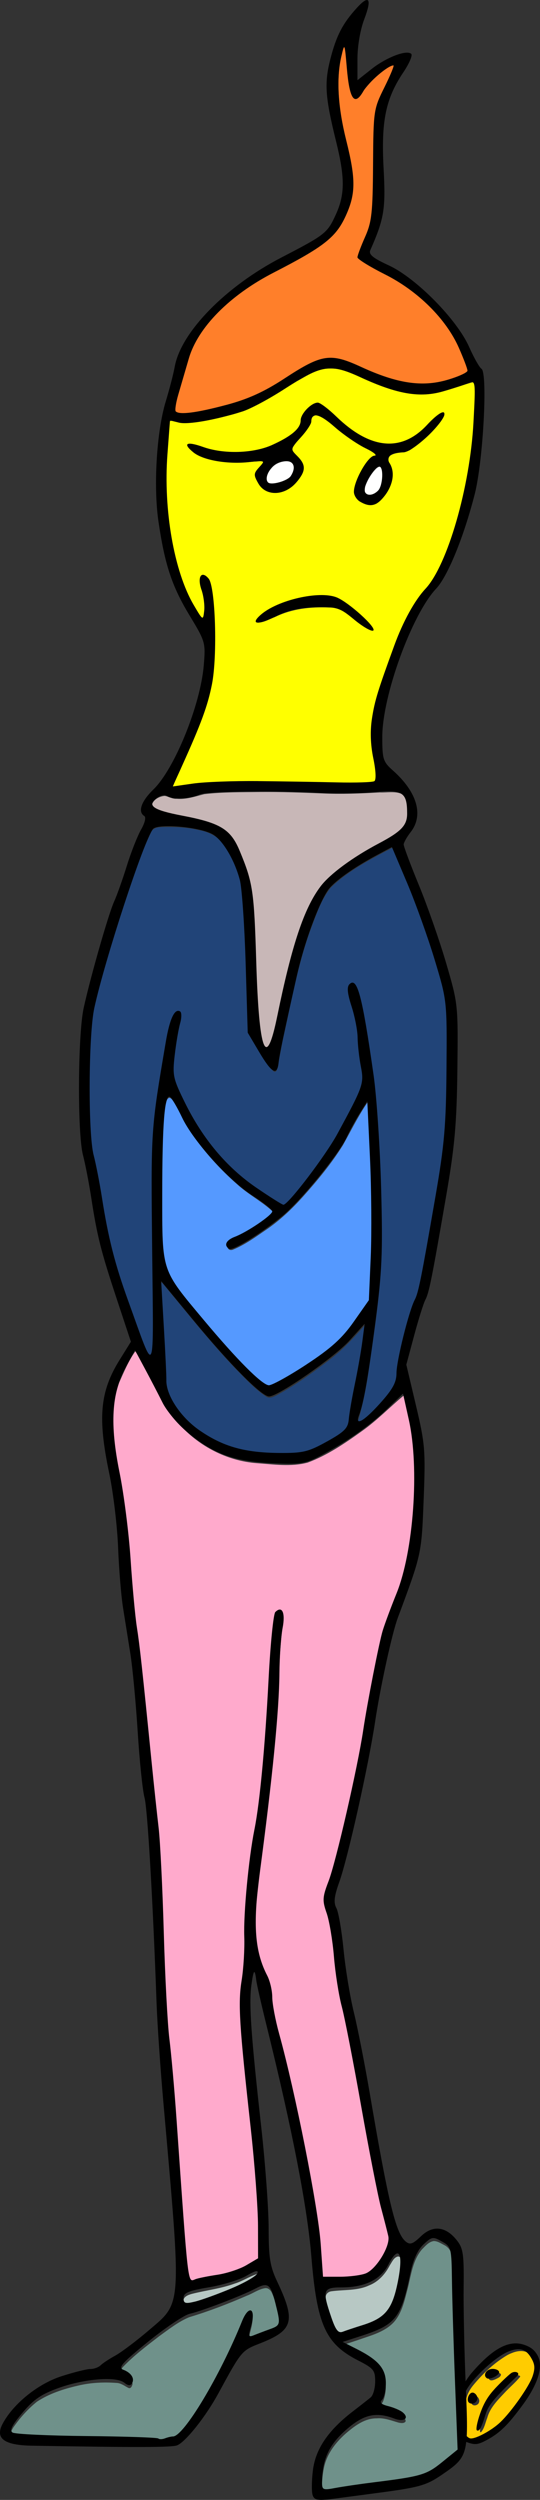
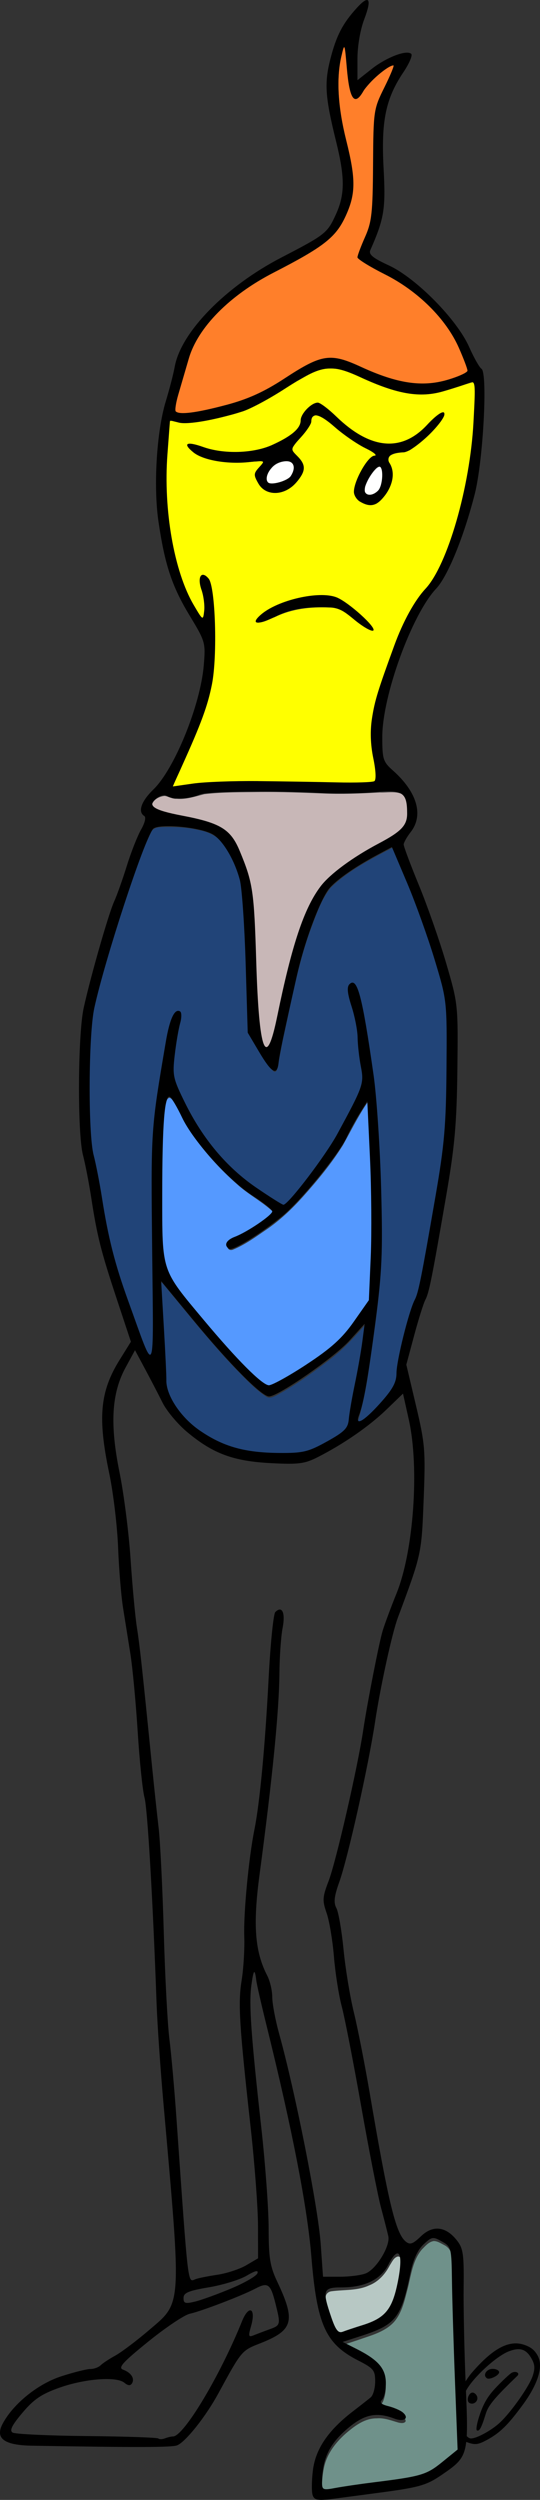
<svg xmlns="http://www.w3.org/2000/svg" width="63.323mm" height="293.15mm" version="1.1" viewBox="0 0 63.323 293.15">
  <rect x="0" y="0" width="63.323" height="293.15" fill="#333333" stroke="none" />
  <g transform="translate(-3.409 -1.586)">
    <g transform="rotate(-28.301 111.59 333.86)">
-       <path transform="scale(.265)" d="m359.57 986.34c-6.518 0.275-12.933 1.971-18.975 4.376-2.602 1.014-5.087 2.535-6.706 4.84-0.767 0.946-2.208 0.888-2.877 1.984-2.212 2.933-3.604 6.494-4.229 10.102-0.115 1.752 0.041 3.83 1.335 5.144 2.764 1.672 6.167 0.905 9.218 0.941 5.995-0.036 11.549-2.661 16.886-5.112 4.613-2.365 9.553-4.558 13.106-8.455 2.231-2.453 2.329-6.18 1.42-9.21-0.855-2.883-3.954-4.166-6.703-4.454-0.818-0.126-1.647-0.165-2.474-0.155zm-9.866 3.741c1.453-0.052 3.11 0.888 3.489 2.338-0.476 1.135-2.111 0.839-3.111 0.844-1.039-0.098-2.687-0.237-2.56-1.669 0.254-0.852 1.242-1.667 2.182-1.513zm-11.544 5.31c1.524 0.138 1.615 2.554 0.637 3.372-0.995 1.146-3.471 0.442-3.175-1.209 0.334-1.048 1.431-2.077 2.538-2.162zm20.214 0.62c0.742 0.027 1.915 0.585 1.873 1.396-3.141 1.353-6.56 1.982-9.788 3.117-4.186 1.394-8.645 2.76-11.765 6.067-1.735 1.439-3.197 3.403-5.347 4.233-0.792 0.096-8e-3 -1.08 0.182-1.326 2.606-3.08 5.623-5.858 9.012-8.068 4.769-2.677 10.075-4.259 15.398-5.393 0.144-0.018 0.29-0.03 0.435-0.027z" fill="#fc0" />
      <path d="m86.433 268.26c-0.801-0.836-0.899-1.735-0.337-3.081 0.206-0.493 0.316-0.955 0.244-1.026-0.239-0.239 2.897-2.374 4.258-2.899 3.631-1.401 5.803-1.384 7.089 0.055 0.535 0.599 0.735 1.101 0.735 1.846 0 1.415-1.549 2.929-4.354 4.254-2.622 1.238-3.857 1.591-5.585 1.593-1.123 1e-3 -1.454-0.118-2.05-0.741zm4.448-0.347c1.777-0.491 4.978-2.102 5.887-2.963 0.661-0.626 0.86-1.035 0.86-1.77 0-1.337-0.511-1.909-1.88-2.1-1.928-0.27-6.589 1.117-7.126 2.121-0.15 0.28-0.434 0.51-0.631 0.51-0.46 0-1.475 2.147-1.475 3.119 0 0.409 0.143 0.887 0.318 1.061 0.397 0.397 2.646 0.41 4.048 0.022zm-2.886-0.459c-0.085-0.138 0.477-0.829 1.25-1.534 1.048-0.957 1.876-1.434 3.259-1.878 1.02-0.327 2.047-0.595 2.283-0.595 0.546 0 0.872 0.501 0.41 0.63-3.547 0.995-4.627 1.428-5.355 2.149-1.228 1.215-1.673 1.511-1.847 1.229zm0.754-3.239c-0.28-0.452 0.603-1.213 0.975-0.841 0.166 0.166 0.23 0.488 0.142 0.716-0.183 0.477-0.853 0.552-1.117 0.125zm3.191-1.562c-0.239-0.387 0.091-0.794 0.645-0.794 0.54 0 1.165 0.616 0.896 0.884-0.269 0.269-1.358 0.205-1.541-0.09z" stroke-width=".265" />
    </g>
    <path transform="scale(.265)" d="m158.47 169.07c-5.272 0.016-9.816 3.232-14.279 5.647-9.696 5.863-19.209 12.699-30.457 15.165-6.772 1.63-13.692 3.447-20.68 3.144-1.669-0.018-3.399-1.213-5.01-0.705-1.206 10.631-1.828 21.388-1.508 32.101 0.679 15.214 3.178 30.586 9.283 44.624 1.775 3.727 3.542 7.595 6.275 10.72 1.089 0.823 1.462-1.069 1.476-1.808 0.708-4.546-0.663-9.009-1.652-13.389-0.065-1.089-0.539-3.232 1.019-3.397 2.78 0.865 3.177 4.275 3.624 6.715 1.556 11.541 1.687 23.297 0.794 34.9-1.389 15.098-8.224 28.91-14.194 42.619-1.255 3.049-2.937 6.026-3.96 9.117 1.103 0.68 2.671-0.166 3.903-0.118 8.724-1.472 17.556-1.736 26.389-1.699 18.095-0.199 36.188 0.401 54.282 0.278 1.751-0.233 3.902 0.246 5.387-0.861 0.907-2.956 0.047-6.154-0.303-9.151-1.579-7.55-1.709-15.361 0.053-22.884 2.791-11.227 6.803-22.116 11.031-32.866 3.147-7.522 7.175-14.702 12.447-20.949 7.7-10.127 11.253-22.586 14.569-34.673 4.496-17.712 6.793-36.028 6.461-54.307-5e-3 -0.845-0.214-2.676-1.508-2.131-8.702 2.373-17.445 6.615-26.669 5-10.523-1.184-19.839-6.607-29.653-10.163-2.294-0.773-4.712-0.998-7.121-0.928zm-4.746 15.75c3.142 1.367 5.542 4.054 8.139 6.23 6.178 5.821 13.639 11.221 22.392 11.8 6.205 0.435 12.171-2.465 16.507-6.762 2.74-2.335 5.042-5.393 8.337-6.967 0.887 0.011 0.068 1.325-0.132 1.74-3.602 5.538-8.578 10.145-14.023 13.843-2.763 2.123-6.652 0.953-9.427 2.94-1.761 1.744 0.066 4.232 0.675 6.077 1.28 5.77-2.009 11.676-6.603 15.034-3.434 1.841-8.274-0.452-9.445-4.104-0.126-3.865 2.014-7.489 3.784-10.861 1.361-1.976 2.489-4.57 4.865-5.417 0.96 0.025 1.059-1.137 0.298-1.539-3.243-2.467-7.125-3.956-10.377-6.437-4.98-3.048-8.925-7.602-14.155-10.267-1.408-0.887-3.52-0.365-3.867 1.411-0.873 5.09-5.642 8.099-8.169 12.285-1.094 2.264 1.633 3.949 2.742 5.554 1.873 1.834 2.433 4.867 0.87 7.083-2.563 4.549-7.616 8.412-13.098 7.426-3.568-0.579-5.95-3.981-6.823-7.255 0.074-2.472 3.029-3.695 3.462-5.995-1.002-1.016-2.796-0.302-4.076-0.426-8.329 0.827-17.18 0.836-24.896-2.857-1.688-1.059-3.754-2.232-4.438-4.193 1.27-0.55 2.887 0.273 4.204 0.531 10.056 3.487 21.409 4.116 31.501 0.444 4.747-2.129 9.981-4.183 13.265-8.418 1.524-2.421 1.275-5.691 3.526-7.704 1.37-1.363 2.959-2.909 4.961-3.197zm1.848 85.253c5.814-0.309 10.793 3.322 14.958 6.956 2.65 2.51 5.727 4.773 7.54 8.008-2.708-0.321-4.719-2.559-6.938-3.967-3.711-2.832-7.57-6.387-12.567-6.247-8.164-0.393-16.55 0.541-23.968 4.175-2.507 0.93-4.997 2.528-7.723 2.493-0.728-0.587 0.761-1.448 1.038-1.924 5.553-5.221 13.163-7.418 20.476-8.833 2.374-0.399 4.777-0.653 7.184-0.661z" fill="#ff0" />
    <path transform="scale(.265)" d="m180.88 212.49c-1.098 0.164-1.829 1.163-2.542 1.923-1.645 2.018-2.983 4.317-3.831 6.782-0.231 0.95-0.317 1.985-0.086 2.937 0.444 0.907 1.46 1.505 2.477 1.314 1.42-0.021 2.709-0.872 3.678-1.853 1.623-1.86 1.866-4.486 1.885-6.852-0.038-1.348 0.146-2.993-0.925-4.018-0.184-0.148-0.417-0.238-0.655-0.233z" fill="#fff" />
    <path transform="scale(.265)" d="m139.46 210.09c-2.381 0.099-4.768 1.08-6.336 2.913-1.368 1.527-2.516 3.554-2.227 5.672 0.138 0.798 0.619 1.657 1.515 1.734 1.635 0.303 3.305-0.173 4.872-0.617 1.587-0.563 3.301-1.151 4.46-2.432 1.104-1.542 2.011-3.569 1.302-5.464-0.575-1.39-2.203-1.86-3.585-1.805z" fill="#fff" />
    <path transform="scale(.265)" d="m165.31 26.539c-1.079 0.964-0.906 2.817-1.405 4.106-1.996 8.985-1.445 18.351-0.043 27.383 1.651 10.693 5.889 21.171 5.139 32.071-1.027 8.984-5.354 17.88-12.745 23.325-11.523 8.733-25.537 13.467-37.044 22.272-10.121 7.487-19.288 17.227-23.068 29.493-2.05 7.045-4.393 14.038-5.841 21.237-0.449 1.347 0.427 2.789 1.881 2.791 6.003 0.409 11.914-1.289 17.722-2.591 9.237-2.132 18.171-5.612 26.188-10.706 6.198-3.588 11.963-8.237 18.905-10.325 5.575-1.508 11.294 0.295 16.347 2.69 7.792 3.56 15.94 6.796 24.515 7.729 6.135 0.277 12.444 0.079 18.21-2.27 2.065-0.899 4.558-1.407 6.144-3.077 0.093-2.69-1.509-5.16-2.352-7.651-4.62-11.812-13.221-21.705-23.397-29.116-6.851-5.096-14.907-8.226-21.867-13.134-0.93-0.423-1.002-1.285-0.515-2.098 1.846-5.896 5.262-11.371 5.651-17.656 1.539-15.064 0.028-30.296 1.777-45.327 1.382-7.26 5.984-13.37 8.148-20.365-0.166-1.136-1.738-0.22-2.342 0.037-4.623 2.619-8.346 6.614-11.62 10.743-1.014 1.159-1.743 3.082-3.354 3.447-2.124-1.693-2.077-4.821-2.633-7.257-0.898-5.115-0.763-10.415-1.982-15.465-0.077-0.159-0.225-0.318-0.419-0.285z" fill="#ff7f2a" />
    <path transform="scale(.265)" d="m128.21 356.46c-8.303 0.132-16.651-0.036-24.908 0.933-4.014 1.015-8.028 2.429-12.222 2.063-1.917 0.152-3.521-1.026-5.34-1.265-2.281 0.168-4.901 1.521-5.618 3.823-0.208 2.15 2.534 2.837 4.089 3.471 8.623 2.831 18.061 3.129 26.197 7.395 5.186 2.846 7.784 8.448 9.743 13.75 3.616 8.31 4.767 17.363 5.184 26.336 1.018 17.022 0.698 34.157 2.97 51.087 0.52 2.072 0.495 4.725 2.227 6.225 1.49 0.428 2.072-1.669 2.573-2.665 2.733-7.785 3.814-16.022 5.806-24.008 3.129-13.094 6.209-26.418 12.49-38.419 4.218-8.422 11.935-14.224 19.668-19.23 6.184-4.223 13.263-7.054 19.106-11.775 2.818-2.16 3.749-5.843 3.399-9.244-0.099-2.86-0.368-6.588-3.446-7.843-2.909-0.978-6.101-0.33-9.12-0.439-8.551 0.45-17.101 0.822-25.666 0.418-9.039-0.341-18.08-0.695-27.13-0.613z" fill="#c8b7b7" />
    <path transform="scale(.265)" d="m87.814 491.76c-1.251 0.315-1.327 1.975-1.645 3.005-1.191 6.987-1.273 14.11-1.467 21.179-0.112 13.672-0.231 27.35 0.09 41.019 0.319 5.983 1.504 12.088 4.83 17.178 4.366 6.832 9.888 12.821 15.011 19.078 7.137 8.341 14.288 16.752 22.533 24.034 1.56 1.177 3.136 2.817 5.192 2.957 3.909-1.476 7.52-3.678 11.112-5.796 7.165-4.515 14.398-9.125 20.44-15.116 4.861-5.157 8.658-11.202 12.747-16.952 0.611-12.224 1.142-24.457 1.012-36.699 0.131-17.237-0.911-34.458-1.703-51.663-0.599-0.494-1.005 0.795-1.367 1.131-3.696 5.644-6.7 11.701-9.973 17.577-5.114 8.201-11.316 15.672-17.742 22.87-4.929 5.467-10.289 10.566-16.398 14.694-4.601 3.159-9.221 6.498-14.369 8.637-0.87 0.435-1.938 0.324-2.43-0.593-0.797-1.236 0.72-2.384 1.641-2.981 2.756-1.418 5.649-2.594 8.271-4.277 3.446-2.175 7.064-4.285 9.831-7.323 0.916-0.823-0.039-1.822-0.717-2.385-4.712-4.125-10.319-7.087-14.95-11.324-7.367-6.45-13.991-13.797-19.635-21.801-3.225-4.466-5.327-9.586-8.145-14.29-0.58-0.765-1.126-1.988-2.17-2.157z" fill="#59f" />
    <path transform="scale(.265)" d="m84.345 573.49c-0.624 0.41-0.03 1.5-0.19 2.138 0.773 14.21 1.6 28.418 2.29 42.632 0.053 4.713 2.558 8.958 5.214 12.686 6.265 8.375 15.649 14.087 25.618 16.955 6.526 1.827 13.339 2.421 20.098 2.198 4.48-0.087 9.146 0.311 13.378-1.482 4.674-1.909 9.146-4.366 13.271-7.277 1.831-1.302 3.462-3.143 3.594-5.494 1.754-12.809 4.999-25.374 6.539-38.223 0.172-1.662 0.531-3.332 0.52-4.999-0.688-0.472-1.161 0.898-1.649 1.179-4.458 5.093-9.128 10.014-14.57 14.07-7.328 5.632-14.869 11.067-23.019 15.448-1.505 0.788-3.446 1.791-5.004 0.535-4.982-3.377-9.063-7.876-13.267-12.137-11.39-11.944-21.602-24.932-32.153-37.613-0.223-0.177-0.329-0.629-0.669-0.618z" fill="#214478" />
    <path transform="scale(.265)" d="m86.099 371.96c-2.24 0.059-5.341-0.177-6.379 2.34-4.387 8.961-7.33 18.544-10.609 27.945-5.384 16.48-10.745 33.011-14.613 49.924-1.871 9.971-1.861 20.179-2.148 30.288-0.043 10.708-0.18 21.476 1.144 32.119 1.53 8.333 3.45 16.585 4.676 24.972 2.065 13.228 5.259 26.275 9.765 38.888 3.189 8.896 6.064 17.933 9.88 26.587 0.293 0.787 1.358 2.506 2.215 1.315 1.096-2.981 0.614-6.312 0.839-9.433 0.231-27.469-0.82-54.942-0.14-82.407 0.466-16.522 3.639-32.806 6.474-49.046 0.863-3.62 1.287-7.726 3.761-10.64 0.756-0.767 2.026-0.167 1.863 0.94-0.093 3.834-1.568 7.488-1.939 11.301-0.715 5.541-1.842 11.212-0.979 16.796 1.808 5.912 4.815 11.393 7.721 16.826 7.772 13.93 18.88 26.038 32.428 34.522 2.809 1.678 5.405 3.888 8.479 5.033 2.164-0.768 3.427-3.05 4.994-4.625 9.801-11.837 18.582-24.586 25.303-38.436 2.529-5.168 5.844-10.685 4.64-16.688-1.153-5.834-1.573-11.735-2.071-17.649-0.528-5.923-2.937-11.458-3.837-17.293-0.333-1.365-0.131-3.312 1.522-3.654 1.923 0.962 2.153 3.545 2.837 5.365 2.955 11.837 4.556 24.006 6.239 36.092 2.762 23.257 3.373 46.719 3.621 70.125 0.12 20.098-3.018 40.018-5.901 59.854-1.089 7.243-2.514 14.418-4.561 21.446-0.513 0.938 0.521 1.857 1.401 1.282 3.946-2.16 6.819-5.81 9.876-9.027 2.963-3.35 5.982-7.1 6.278-11.763 1.127-10.377 3.78-20.531 7.115-30.402 3.684-8.56 4.636-17.931 6.444-26.99 3.566-21.058 8.133-42.1 8.367-63.548 0.192-13.782 0.345-27.575-0.033-41.354-0.443-8.329-3.355-16.261-5.691-24.193-5.105-16.033-11.082-31.806-18.152-47.077-0.554-1.196-1.874 0.47-2.667 0.583-8.803 4.695-17.827 9.445-25.025 16.475-4.289 5.279-6.373 11.913-8.801 18.167-5.539 15.044-8.371 30.871-11.816 46.477-1.233 5.242-1.956 10.627-3.215 15.838-0.093 0.963-1.168 1.391-1.758 0.508-4.07-4.373-6.691-9.861-9.821-14.9-1.589-2.208-0.637-5.144-1.009-7.701-0.632-18.739-0.875-37.515-2.566-56.197-0.675-7.952-4.159-15.495-8.938-21.802-2.508-3.421-6.548-5.144-10.606-5.885-4.783-1.116-9.711-1.367-14.607-1.293z" fill="#214478" />
-     <path transform="scale(.265)" d="m72.67 604.06c-2.977 4.172-4.977 9.076-7.084 13.759-5.233 14.858-1.862 30.836 0.755 45.859 4.203 23.652 4.351 47.78 7.854 71.533 3.183 27.118 5.716 54.317 8.548 81.468 2.928 35.118 2.015 70.479 6.09 105.51 2.721 29.526 4.001 59.172 6.961 88.674 0.515 1.914 0.12 4.673 1.82 6.004 3.137-0.27 6.195-1.564 9.368-1.902 6.995-0.982 13.769-3.33 19.672-7.249 2.269-0.785 0.765-3.714 1.153-5.532-0.203-32.634-5.276-64.949-7.773-97.426-0.642-8.46-0.221-16.934 0.775-25.338 0.872-17.866 0.959-35.825 3.774-53.53 2.444-13.927 4.43-27.949 5.456-42.065 1.794-19.438 2.125-39.011 4.308-58.401 0.577-1.763 0.037-4.94 2.359-5.527 1.972 0.607 1.333 3.416 1.332 5.003-2.202 15.618-1.502 31.452-3.11 47.128-1.992 25.467-5.969 50.727-8.618 76.125-0.944 11.244-0.695 23.072 4.49 33.365 2.938 6.745 2.169 14.308 4.332 21.277 7.898 31.161 14.968 62.616 19.071 94.52 0.853 5.967 0.695 12.214 1.776 18.046 6.555-0.168 13.409 0.498 19.709-1.665 5.266-3.373 8.377-9.345 10.016-15.222-4.824-18.393-8.397-37.072-11.729-55.783-3.323-18.776-7.122-37.472-10.861-56.16-2.055-11.988-2.337-24.337-5.897-36.033-1.22-5.959 2.512-11.473 3.658-17.197 6.969-25.012 11.773-50.559 16.146-76.131 2.477-12.521 4.289-25.289 9.076-37.198 4.07-10.215 7.462-20.756 8.801-31.712 2.679-19.628 3.05-39.867-1.759-59.209-0.608-1.754-0.499-4.166-1.59-5.568-6.208 5.159-11.851 11.027-18.465 15.718-7.528 5.401-15.331 10.744-24.069 13.983-7.419 1.997-15.223 0.765-22.76 0.243-12.252-0.991-23.89-6.735-32.468-15.519-4.155-3.733-7.412-8.21-9.812-13.257-3.813-6.787-7.017-13.96-11.097-20.569-0.062-0.036-0.139-0.044-0.207-0.023z" fill="#fac" />
-     <path transform="scale(.265)" d="m126.45 1012.3c-3.334 1.114-6.308 3.127-9.68 4.164-6.157 2.264-12.728 2.972-19.063 4.595-1.595 0.441-3.748 1.237-3.719 3.227-0.147 1.043 0.174 2.678 1.552 2.53 4.108-0.019 7.919-1.858 11.758-3.107 6.237-2.379 12.595-4.712 18.198-8.403 0.864-0.597 2.281-1.668 1.61-2.864-0.178-0.156-0.437-0.142-0.657-0.142z" fill="#b7c8c4" />
    <path transform="scale(.265)" d="m188.9 1004.5c-1.811 0.455-2.584 2.469-3.534 3.883-1.986 3.86-5.06 7.33-9.207 8.921-5.176 2.412-11.016 1.82-16.546 2.583-1.418 0.117-2.72 1.226-2.636 2.733-0.118 3.92 1.558 7.606 2.71 11.276 0.843 1.994 1.397 4.381 3.197 5.752 1.2 0.8 2.532-0.353 3.752-0.538 4.233-1.485 8.601-2.671 12.676-4.563 4.056-1.931 6.935-5.726 8.288-9.949 1.542-4.742 2.558-9.687 2.91-14.662-0.082-1.687 0.383-3.698-0.686-5.15-0.245-0.229-0.596-0.311-0.924-0.284z" fill="#b7c8c4" />
    <path transform="scale(.265)" d="m204.8 997.67c-2.193 0.314-3.718 2.202-5.207 3.676-4.115 4.806-4.807 11.373-6.312 17.277-1.383 5.208-2.494 10.917-6.233 15.047-4.198 4.412-10.369 5.847-15.905 7.833-2.192 0.734-4.395 1.435-6.571 2.213-0.307 0.622 0.899 0.721 1.234 1.068 5.398 2.962 11.589 5.228 15.477 10.246 2.91 3.834 2.767 9.192 1.134 13.513-0.352 0.85-1.626 1.968-0.639 2.836 2.362 1.435 5.242 1.724 7.677 3.043 1.17 0.641 2.947 1.448 2.913 3.002-0.604 1.099-2.206 0.793-3.219 0.563-3.14-0.899-6.283-2.176-9.62-1.858-4.911-0.097-9.148 2.932-12.76 5.934-4.964 4.163-9.288 9.542-10.576 16.036-0.656 3.306-1.039 6.733-0.709 10.096 0.339 1.673 2.479 1.316 3.708 1.117 10.717-1.815 21.517-3.037 32.266-4.638 5.482-0.845 11.133-2.154 15.558-5.701 3.046-2.32 6.091-4.721 8.934-7.246-0.64-19.435-1.508-38.862-2.035-58.301-0.357-9.438-0.26-18.897-0.891-28.321-0.099-2.409-1.503-4.671-3.7-5.712-1.416-0.737-2.87-1.73-4.525-1.723z" fill="#6f918a" />
-     <path transform="scale(.265)" d="m130.22 1018.5c-2.943 0.425-5.393 2.341-8.144 3.356-8.321 3.629-16.803 6.887-25.496 9.511-4.868 2.025-9.037 5.372-13.29 8.424-5.499 4.24-11.077 8.462-15.909 13.469-0.725 0.745-1.707 2.424-0.386 3.083 1.949 0.891 4.362 2.221 4.532 4.614-0.217 0.859-0.786 2.285-1.92 1.66-1.696-0.86-3.263-2.155-5.266-2.178-5.691-0.411-11.451-0.125-17.012 1.214-6.335 1.467-12.688 3.504-18.146 7.12-4.019 3.245-7.51 7.16-10.44 11.407-0.644 1.119-1.869 2.859-0.593 3.98 1.465 0.93 3.375 0.625 5.028 0.906 19.023 1.226 38.118 0.646 57.143 1.717 1.396-0.033 2.703 0.492 4.079 0.537 1.974-0.295 3.857-1.028 5.831-1.343 2.353-0.969 3.811-3.266 5.436-5.11 6.75-8.907 12.034-18.818 17.039-28.779 3.138-6.157 5.677-12.59 8.575-18.855 0.624-1.12 1.267-2.568 2.614-2.889 1.204 0.905 0.64 2.672 0.51 3.955-0.312 2.235-1.247 4.389-1.328 6.644 0.302 1.206 1.877 0.556 2.625 0.255 3.279-1.262 6.644-2.371 9.794-3.926 1.853-1.292 1.143-3.905 0.848-5.758-0.897-3.766-1.586-7.663-3.29-11.168-0.547-1.06-1.564-1.973-2.834-1.846z" fill="#6f918a" />
    <path d="m40.082 294.21c-0.144-0.376-0.134-1.709 0.022-2.962 0.312-2.494 1.804-4.684 4.715-6.918 0.85-0.652 1.78-1.383 2.066-1.624 0.286-0.241 0.52-1.083 0.52-1.871 0-1.291-0.196-1.533-1.977-2.44-3.847-1.958-4.854-4.186-5.505-12.184-0.47-5.769-2.237-14.892-5.229-26.99-0.623-2.518-1.178-4.953-1.233-5.411-0.177-1.458-0.326-1.298-0.582 0.624-0.288 2.161-0.027 5.874 1.171 16.649 0.471 4.235 0.859 9.555 0.862 11.822 0.006 3.482 0.162 4.451 1.009 6.243 2.189 4.631 1.888 5.702-2.037 7.24-2.143 0.84-2.144 0.841-4.888 5.889-1.462 2.689-3.824 5.662-4.816 6.06-0.609 0.245-4.687 0.255-17.03 0.042-3.28-0.057-4.347-0.864-3.423-2.589 1.25-2.336 4.136-4.667 6.873-5.551 1.452-0.469 2.986-0.853 3.407-0.853 0.421 0 0.961-0.195 1.199-0.433 0.238-0.238 1.017-0.753 1.731-1.145 0.714-0.392 2.502-1.742 3.973-3.001 3.86-3.303 3.804-2.409 1.662-26.638-0.354-4.006-0.715-9.251-0.801-11.654-0.441-12.274-1.064-22.864-1.419-24.153-0.219-0.795-0.577-4.255-0.794-7.689-0.218-3.434-0.604-7.554-0.86-9.157-0.255-1.603-0.643-4.037-0.863-5.411-0.219-1.374-0.479-4.558-0.578-7.076-0.099-2.518-0.567-6.425-1.04-8.682-1.369-6.529-1.088-9.583 1.224-13.302l1.319-2.121-1.658-5.012c-1.857-5.611-2.301-7.375-2.994-11.88-0.264-1.717-0.7-3.965-0.968-4.995-0.665-2.552-0.608-14.126 0.086-17.273 0.817-3.707 2.923-11.058 3.578-12.487 0.315-0.687 0.98-2.56 1.478-4.162 0.498-1.603 1.252-3.517 1.675-4.255 0.443-0.773 0.602-1.445 0.374-1.585-0.79-0.488-0.363-1.728 1.074-3.121 2.468-2.392 5.508-9.884 5.898-14.536 0.224-2.674 0.188-2.8-1.658-5.85-2.068-3.416-2.911-5.96-3.653-11.026-0.606-4.136-0.217-10.56 0.851-14.071 0.432-1.418 0.907-3.256 1.056-4.084 0.729-4.048 5.966-9.409 12.503-12.802 5.191-2.694 5.398-2.858 6.409-5.086 1.05-2.314 1.054-4.298 0.018-8.493-1.292-5.232-1.405-6.861-0.676-9.708 0.701-2.735 1.44-4.161 3.105-5.99 1.456-1.599 1.784-1.087 0.861 1.342-0.463 1.219-0.793 3.136-0.793 4.614v2.528l1.653-1.309c1.745-1.382 4.138-2.293 4.658-1.773 0.17 0.17-0.249 1.141-0.931 2.157-2.069 3.081-2.613 5.72-2.316 11.241 0.258 4.788 0.076 5.906-1.558 9.617-0.217 0.494 0.3 0.919 2.167 1.781 3.199 1.477 8 6.351 9.421 9.564 0.557 1.259 1.206 2.409 1.443 2.555 0.757 0.468 0.207 10.808-0.783 14.693-1.279 5.024-3.168 9.649-4.534 11.105-2.848 3.035-6.309 12.565-6.309 17.372 0 2.635 0.09 2.915 1.268 3.964 2.826 2.518 3.603 5.232 2.062 7.201-0.448 0.572-0.817 1.228-0.821 1.457-0.003 0.229 0.803 2.383 1.792 4.787 0.99 2.404 2.429 6.524 3.198 9.157 1.388 4.749 1.398 4.848 1.306 12.487-0.076 6.338-0.309 8.952-1.314 14.776-1.685 9.759-2.006 11.361-2.443 12.186-0.209 0.394-0.796 2.266-1.305 4.159l-0.925 3.442 1.138 4.816c1.06 4.486 1.121 5.241 0.895 11.021-0.251 6.409-0.233 6.33-3.044 13.887-0.659 1.773-2.032 8.055-2.641 12.092-0.795 5.263-3.195 16.013-4.21 18.857-0.602 1.687-0.682 2.405-0.34 3.046 0.247 0.461 0.625 2.651 0.841 4.868 0.216 2.217 0.759 5.529 1.208 7.36 0.449 1.831 1.294 6.139 1.88 9.573 2.188 12.836 3.039 16.342 4.199 17.305 0.504 0.419 0.831 0.307 1.792-0.615 1.407-1.348 2.913-1.172 4.222 0.492 0.728 0.925 0.829 1.636 0.782 5.468-0.03 2.423 0.081 7.634 0.248 11.58 0.344 8.147 0.303 8.302-2.81 10.432-1.829 1.252-2.627 1.476-7.603 2.134-1.603 0.212-3.894 0.516-5.092 0.676-1.81 0.242-2.222 0.175-2.44-0.393zm7.116-1.532c5.595-0.698 6.22-0.882 8.058-2.374l1.814-1.473-0.305-7.947c-0.168-4.371-0.329-9.719-0.357-11.884-0.051-3.818-0.087-3.955-1.175-4.568-1.051-0.592-1.188-0.57-2.168 0.351-0.681 0.64-1.213 1.797-1.526 3.319-1.092 5.311-1.7 6.087-5.802 7.412l-2.152 0.695 1.599 0.805c2.585 1.301 3.472 2.33 3.472 4.028 0 0.83-0.201 1.71-0.447 1.956-0.318 0.318-0.109 0.531 0.726 0.741 0.645 0.162 1.406 0.488 1.691 0.724 0.826 0.686 0.181 1.174-0.971 0.736-2.19-0.833-3.628-0.489-5.721 1.369-1.971 1.749-2.733 3.428-2.76 6.082-0.009 0.912 0.103 0.961 1.551 0.687 0.858-0.163 2.872-0.459 4.474-0.659zm-23.504-5.381c1.258 0 5.519-7.11 8.089-13.497 0.806-2.003 1.673-1.562 1.069 0.544-0.347 1.212-0.31 1.339 0.316 1.085 0.391-0.158 1.225-0.475 1.855-0.703 1.3-0.471 1.315-0.537 0.677-3.069-0.569-2.258-0.871-2.478-2.341-1.702-1.574 0.831-6.307 2.646-7.702 2.953-0.63 0.139-2.817 1.607-4.861 3.262-3.023 2.449-3.573 3.062-2.955 3.292 0.95 0.354 1.393 1.04 1.04 1.61-0.183 0.296-0.467 0.273-0.883-0.073-0.922-0.765-4.592-0.49-7.597 0.569-2.114 0.745-3.015 1.354-4.355 2.942-1.243 1.472-1.549 2.088-1.158 2.33 0.292 0.181 4.211 0.365 8.708 0.409 4.497 0.044 8.268 0.172 8.38 0.284 0.112 0.112 0.463 0.105 0.78-0.017 0.317-0.122 0.739-0.221 0.937-0.221zm22.169-13.036c2.719-0.847 3.539-1.839 4.191-5.07 0.692-3.432 0.132-4.457-1.112-2.033-0.895 1.745-2.776 2.657-5.476 2.657-2.186 0-2.296 0.316-1.214 3.49 0.52 1.527 0.826 1.914 1.353 1.71 0.374-0.145 1.391-0.484 2.259-0.755zm-15.341-4.32c1.587-0.665 2.972-1.468 3.078-1.785 0.133-0.399-0.255-0.312-1.269 0.287-0.804 0.474-2.797 1.087-4.431 1.363-2.4 0.405-2.97 0.645-2.97 1.252 0 0.637 0.205 0.701 1.353 0.422 0.744-0.181 2.651-0.873 4.239-1.538zm-1.615-1.608c1.101-0.165 2.623-0.667 3.383-1.115l1.381-0.815-0.007-3.809c-0.004-2.095-0.39-7.274-0.86-11.509-1.339-12.087-1.492-14.594-1.059-17.273 0.222-1.374 0.361-3.683 0.308-5.133-0.099-2.706 0.521-9.23 1.192-12.557 0.624-3.093 1.251-9.763 1.66-17.651 0.212-4.095 0.566-7.626 0.788-7.847 0.799-0.799 1.201 0.079 0.855 1.868-0.189 0.978-0.357 3.37-0.373 5.316-0.036 4.378-0.811 12.223-2.336 23.648-0.782 5.858-0.541 8.999 0.906 11.797 0.325 0.628 0.59 1.763 0.59 2.523 0 0.76 0.363 2.69 0.806 4.289 1.901 6.861 4.571 20.364 4.875 24.651l0.272 3.85h1.991c1.095 0 2.444-0.172 2.998-0.383 1.25-0.475 2.926-3.228 2.667-4.38-0.106-0.471-0.492-1.98-0.858-3.354-0.365-1.373-1.409-6.712-2.319-11.862-0.91-5.151-1.938-10.431-2.286-11.733-0.347-1.302-0.758-3.925-0.913-5.827-0.155-1.902-0.541-4.201-0.857-5.108-0.516-1.48-0.492-1.863 0.23-3.746 0.871-2.27 3.415-13.359 4.062-17.706 0.474-3.185 1.862-10.28 2.28-11.654 0.244-0.801 0.974-2.768 1.623-4.37 2.005-4.954 2.701-14.727 1.448-20.357l-0.686-3.083-1.944 1.877c-2.026 1.956-5.007 4.021-8.04 5.568-1.55 0.791-2.257 0.881-5.546 0.709-4.384-0.229-6.764-1.117-9.788-3.648-1.098-0.919-2.394-2.467-2.879-3.44-0.485-0.973-1.411-2.755-2.057-3.961l-1.174-2.192-1.102 2.024c-1.65 3.032-1.859 6.657-0.709 12.327 0.508 2.506 1.091 7.095 1.296 10.198 0.205 3.103 0.535 6.672 0.733 7.931 0.337 2.146 0.617 4.704 1.75 16.025 0.252 2.518 0.613 5.89 0.801 7.492 0.189 1.603 0.461 7.128 0.606 12.279 0.145 5.151 0.441 10.77 0.658 12.487 0.217 1.717 0.591 5.931 0.832 9.365 1.411 20.126 1.297 19.164 2.229 18.807 0.312-0.12 1.468-0.353 2.569-0.518zm12.841-97.709c2.056-1.144 2.475-1.568 2.56-2.596 0.056-0.676 0.377-2.54 0.712-4.143 0.335-1.603 0.731-3.848 0.879-4.99l0.27-2.076-1.775 1.962c-1.801 1.992-8.366 6.554-9.435 6.558-0.866 3e-3 -4.604-3.763-8.878-8.947l-3.776-4.579 0.318 5.411c0.175 2.976 0.307 5.762 0.294 6.191-0.055 1.765 1.666 4.37 3.907 5.913 2.757 1.899 5.271 2.609 9.344 2.639 2.776 0.021 3.394-0.128 5.58-1.344zm6.244-4.495c1.475-1.641 1.912-2.447 1.912-3.533 0-1.437 1.458-7.291 2.138-8.585 0.433-0.824 0.752-2.414 2.442-12.186 1.036-5.984 1.234-8.296 1.284-14.984 0.06-7.903 0.059-7.912-1.383-12.695-0.793-2.633-2.247-6.687-3.23-9.009l-1.788-4.223-1.709 0.915c-2.866 1.535-5.174 3.194-5.826 4.19-1.155 1.762-2.768 6.224-3.614 9.994-1.589 7.085-2.026 9.165-2.142 10.204-0.175 1.567-0.806 1.212-2.283-1.283l-1.334-2.255-0.243-8.116c-0.134-4.464-0.44-8.866-0.681-9.781-0.637-2.418-2.07-4.788-3.27-5.408-1.655-0.855-6.405-1.241-6.928-0.563-1.085 1.406-5.604 15.202-6.865 20.955-0.69 3.151-0.746 14.73-0.083 17.273 0.269 1.03 0.708 3.278 0.976 4.995 0.738 4.723 1.522 7.804 3.082 12.113 3.243 8.957 2.965 9.561 2.804-6.086-0.145-14.132-0.158-13.926 1.605-24.327 0.457-2.697 1.042-3.933 1.674-3.542 0.186 0.115 0.187 0.737 0.002 1.383-0.185 0.646-0.47 2.325-0.634 3.733-0.278 2.397-0.201 2.752 1.222 5.632 2.085 4.219 4.886 7.55 8.343 9.917 1.603 1.097 3.033 1.999 3.179 2.003 0.554 0.016 4.941-5.747 6.339-8.327 3.042-5.612 3.133-5.874 2.742-7.899-0.199-1.03-0.369-2.554-0.379-3.386-0.009-0.832-0.33-2.478-0.711-3.657-0.492-1.524-0.564-2.273-0.247-2.59 0.909-0.909 1.498 1.31 2.833 10.674 0.359 2.518 0.757 8.512 0.885 13.319 0.199 7.49 0.103 9.723-0.67 15.608-0.876 6.666-1.379 9.523-1.93 10.959-0.505 1.315 0.581 0.691 2.489-1.431zm-8.665-4.528c2.896-1.902 4.2-3.079 5.56-5.018l1.777-2.533 0.219-5.072c0.12-2.79 0.079-8.038-0.091-11.663l-0.309-6.591-0.874 1.388c-0.481 0.763-1.18 2.044-1.554 2.845-0.945 2.026-5.404 7.479-7.559 9.244-2.539 2.081-5.798 4.088-6.216 3.829-0.655-0.405-0.364-1.02 0.67-1.413 1.455-0.553 4.386-2.545 4.386-2.98 0-0.201-1.007-1.01-2.238-1.798-2.853-1.825-7.028-6.439-8.347-9.225-0.562-1.186-1.194-2.264-1.406-2.395-0.631-0.39-0.912 3.136-0.912 11.443 0 9.148-0.143 8.717 4.883 14.731 3.881 4.644 6.785 7.559 7.604 7.636 0.343 0.032 2.327-1.06 4.408-2.427zm-3.415-40.806c1.726-8.432 3.15-12.702 5.094-15.274 1.091-1.443 3.754-3.409 6.795-5.017 2.668-1.41 3.351-2.127 3.351-3.515 0-2.496-0.51-2.828-3.858-2.513-1.655 0.156-4.415 0.201-6.131 0.102-5.479-0.318-13.499-0.215-14.36 0.184-1.106 0.514-3.218 0.615-3.78 0.182-0.257-0.198-0.793-0.094-1.249 0.242-1.171 0.864-0.392 1.399 2.977 2.041 4.517 0.861 5.711 1.593 6.772 4.154 1.541 3.718 1.681 4.664 1.935 13.02 0.322 10.615 1.149 12.77 2.453 6.394zm-2.241-27.614c2.862 0.03 7.013 0.098 9.226 0.151 2.212 0.053 4.196-0.011 4.407-0.142 0.231-0.143 0.183-1.217-0.12-2.686-0.335-1.623-0.385-3.212-0.149-4.715 0.324-2.063 0.678-3.219 2.619-8.534 1.023-2.801 2.383-5.271 3.652-6.632 2.578-2.764 5.215-11.903 5.623-19.489 0.258-4.79 0.238-4.962-0.529-4.639-0.438 0.184-1.796 0.626-3.017 0.981-2.727 0.793-5.372 0.347-9.661-1.63-3.578-1.649-4.559-1.501-8.938 1.344-1.801 1.171-4.035 2.366-4.963 2.655-3.228 1.006-6.394 1.56-7.433 1.299l-1.045-0.262-0.3 3.998c-0.486 6.476 0.779 13.726 3.077 17.642 1.083 1.846 1.101 1.856 1.234 0.699 0.074-0.646-0.069-1.758-0.318-2.471-0.528-1.514-0.005-2.328 0.841-1.309 0.794 0.957 1.048 9.022 0.389 12.377-0.491 2.502-1.267 4.619-3.506 9.569l-1.097 2.424 2.402-0.343c1.321-0.189 4.743-0.319 7.605-0.289zm11.278-18.933c-1.718-1.421-2-1.512-4.505-1.45-1.897 0.047-3.271 0.362-4.734 1.087-2.1 1.039-3.017 0.925-1.717-0.214 1.962-1.72 6.794-2.836 8.859-2.047 1.391 0.531 4.8 3.614 4.319 3.906-0.214 0.13-1.214-0.447-2.222-1.281zm0.688-13.828c-0.401-0.233-0.728-0.754-0.728-1.158 0-1.307 1.65-4.219 2.403-4.24 0.395-0.011-0.071-0.404-1.037-0.872-0.966-0.468-2.601-1.596-3.635-2.506-1.77-1.558-2.726-1.777-2.726-0.624 0 0.279-0.556 1.116-1.236 1.861-1.23 1.347-1.232 1.358-0.416 2.174 1.063 1.063 1.035 1.773-0.122 3.118-1.355 1.576-3.561 1.637-4.427 0.124-0.583-1.02-0.575-1.186 0.097-1.928 0.72-0.796 0.698-0.808-1.132-0.602-2.571 0.29-5.442-0.202-6.584-1.128-1.315-1.066-0.827-1.338 1.143-0.637 2.417 0.861 5.892 0.758 8.093-0.241 2.274-1.032 3.337-1.949 3.337-2.881 0-0.782 1.254-2.081 2.009-2.081 0.268 0 1.239 0.73 2.158 1.622 3.999 3.881 7.661 4.218 10.663 0.982 1.011-1.09 1.832-1.671 1.993-1.411 0.438 0.709-3.604 4.633-4.78 4.64-1.447 0.009-2.093 0.508-1.622 1.253 0.646 1.021 0.451 2.452-0.51 3.752-0.953 1.289-1.719 1.493-2.939 0.782zm2.102-1.299c0.576-0.576 0.681-2.83 0.131-2.83-0.502 0-1.713 1.902-1.713 2.691 0 0.762 0.882 0.84 1.582 0.14zm-10.229-1.719c0.839-1.319 0.069-2.144-1.458-1.563-0.984 0.374-1.724 1.802-1.204 2.322 0.366 0.366 2.296-0.184 2.662-0.759zm-7.586-8.327c2.563-0.683 4.447-1.538 6.837-3.102 4.399-2.88 5.374-3.028 8.977-1.368 4.233 1.951 7.147 2.393 10.109 1.532 1.31-0.381 2.381-0.869 2.381-1.085 0-0.216-0.458-1.429-1.018-2.695-1.492-3.374-4.793-6.651-8.659-8.595-1.774-0.892-3.226-1.792-3.226-2 0-0.207 0.402-1.282 0.894-2.389 0.781-1.759 0.899-2.824 0.936-8.478 0.042-6.344 0.067-6.515 1.325-9.053 0.705-1.423 1.185-2.587 1.066-2.587-0.64 0-2.914 1.953-3.537 3.037-1.027 1.789-1.615 0.96-1.929-2.719-0.255-2.982-0.264-3.001-0.646-1.359-0.6 2.576-0.405 5.903 0.577 9.838 1.145 4.589 1.125 6.304-0.106 8.947-1.134 2.436-2.564 3.55-8.411 6.555-5.133 2.638-8.887 6.434-9.937 10.05-0.397 1.367-0.955 3.278-1.239 4.246-0.284 0.968-0.419 1.857-0.3 1.977 0.428 0.428 2.425 0.173 5.906-0.754z" stroke-width=".416" />
  </g>
</svg>